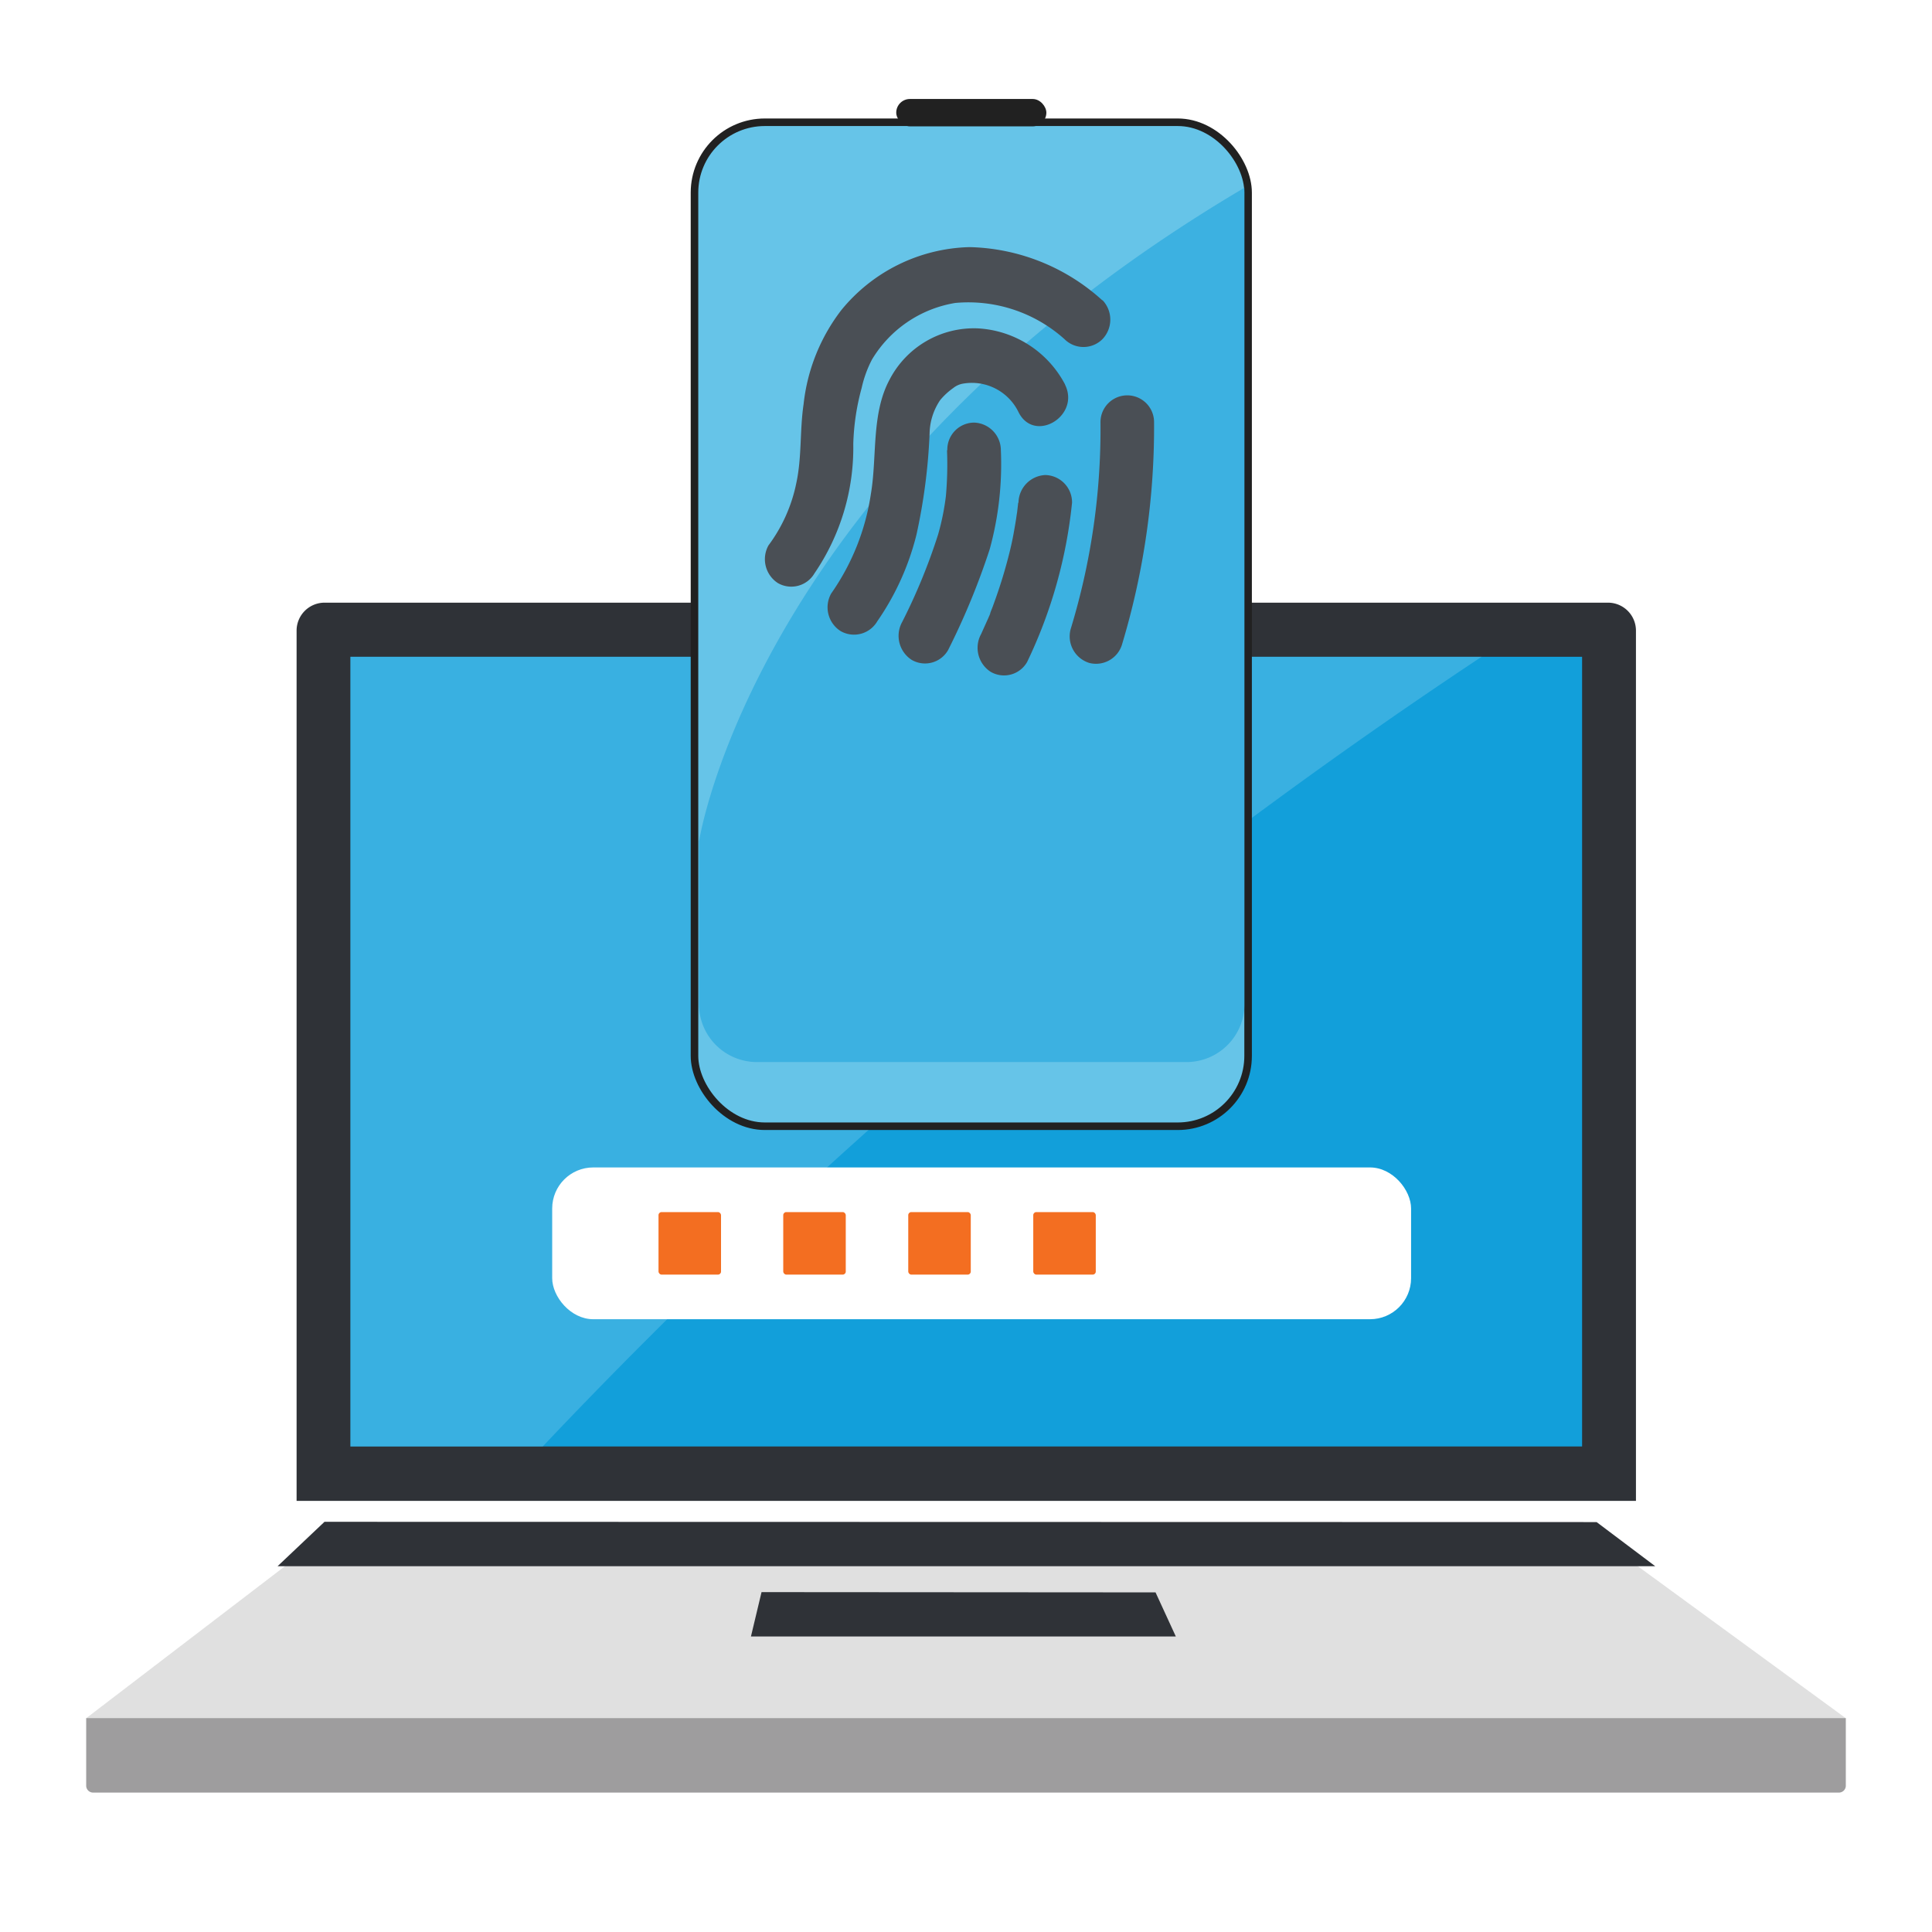
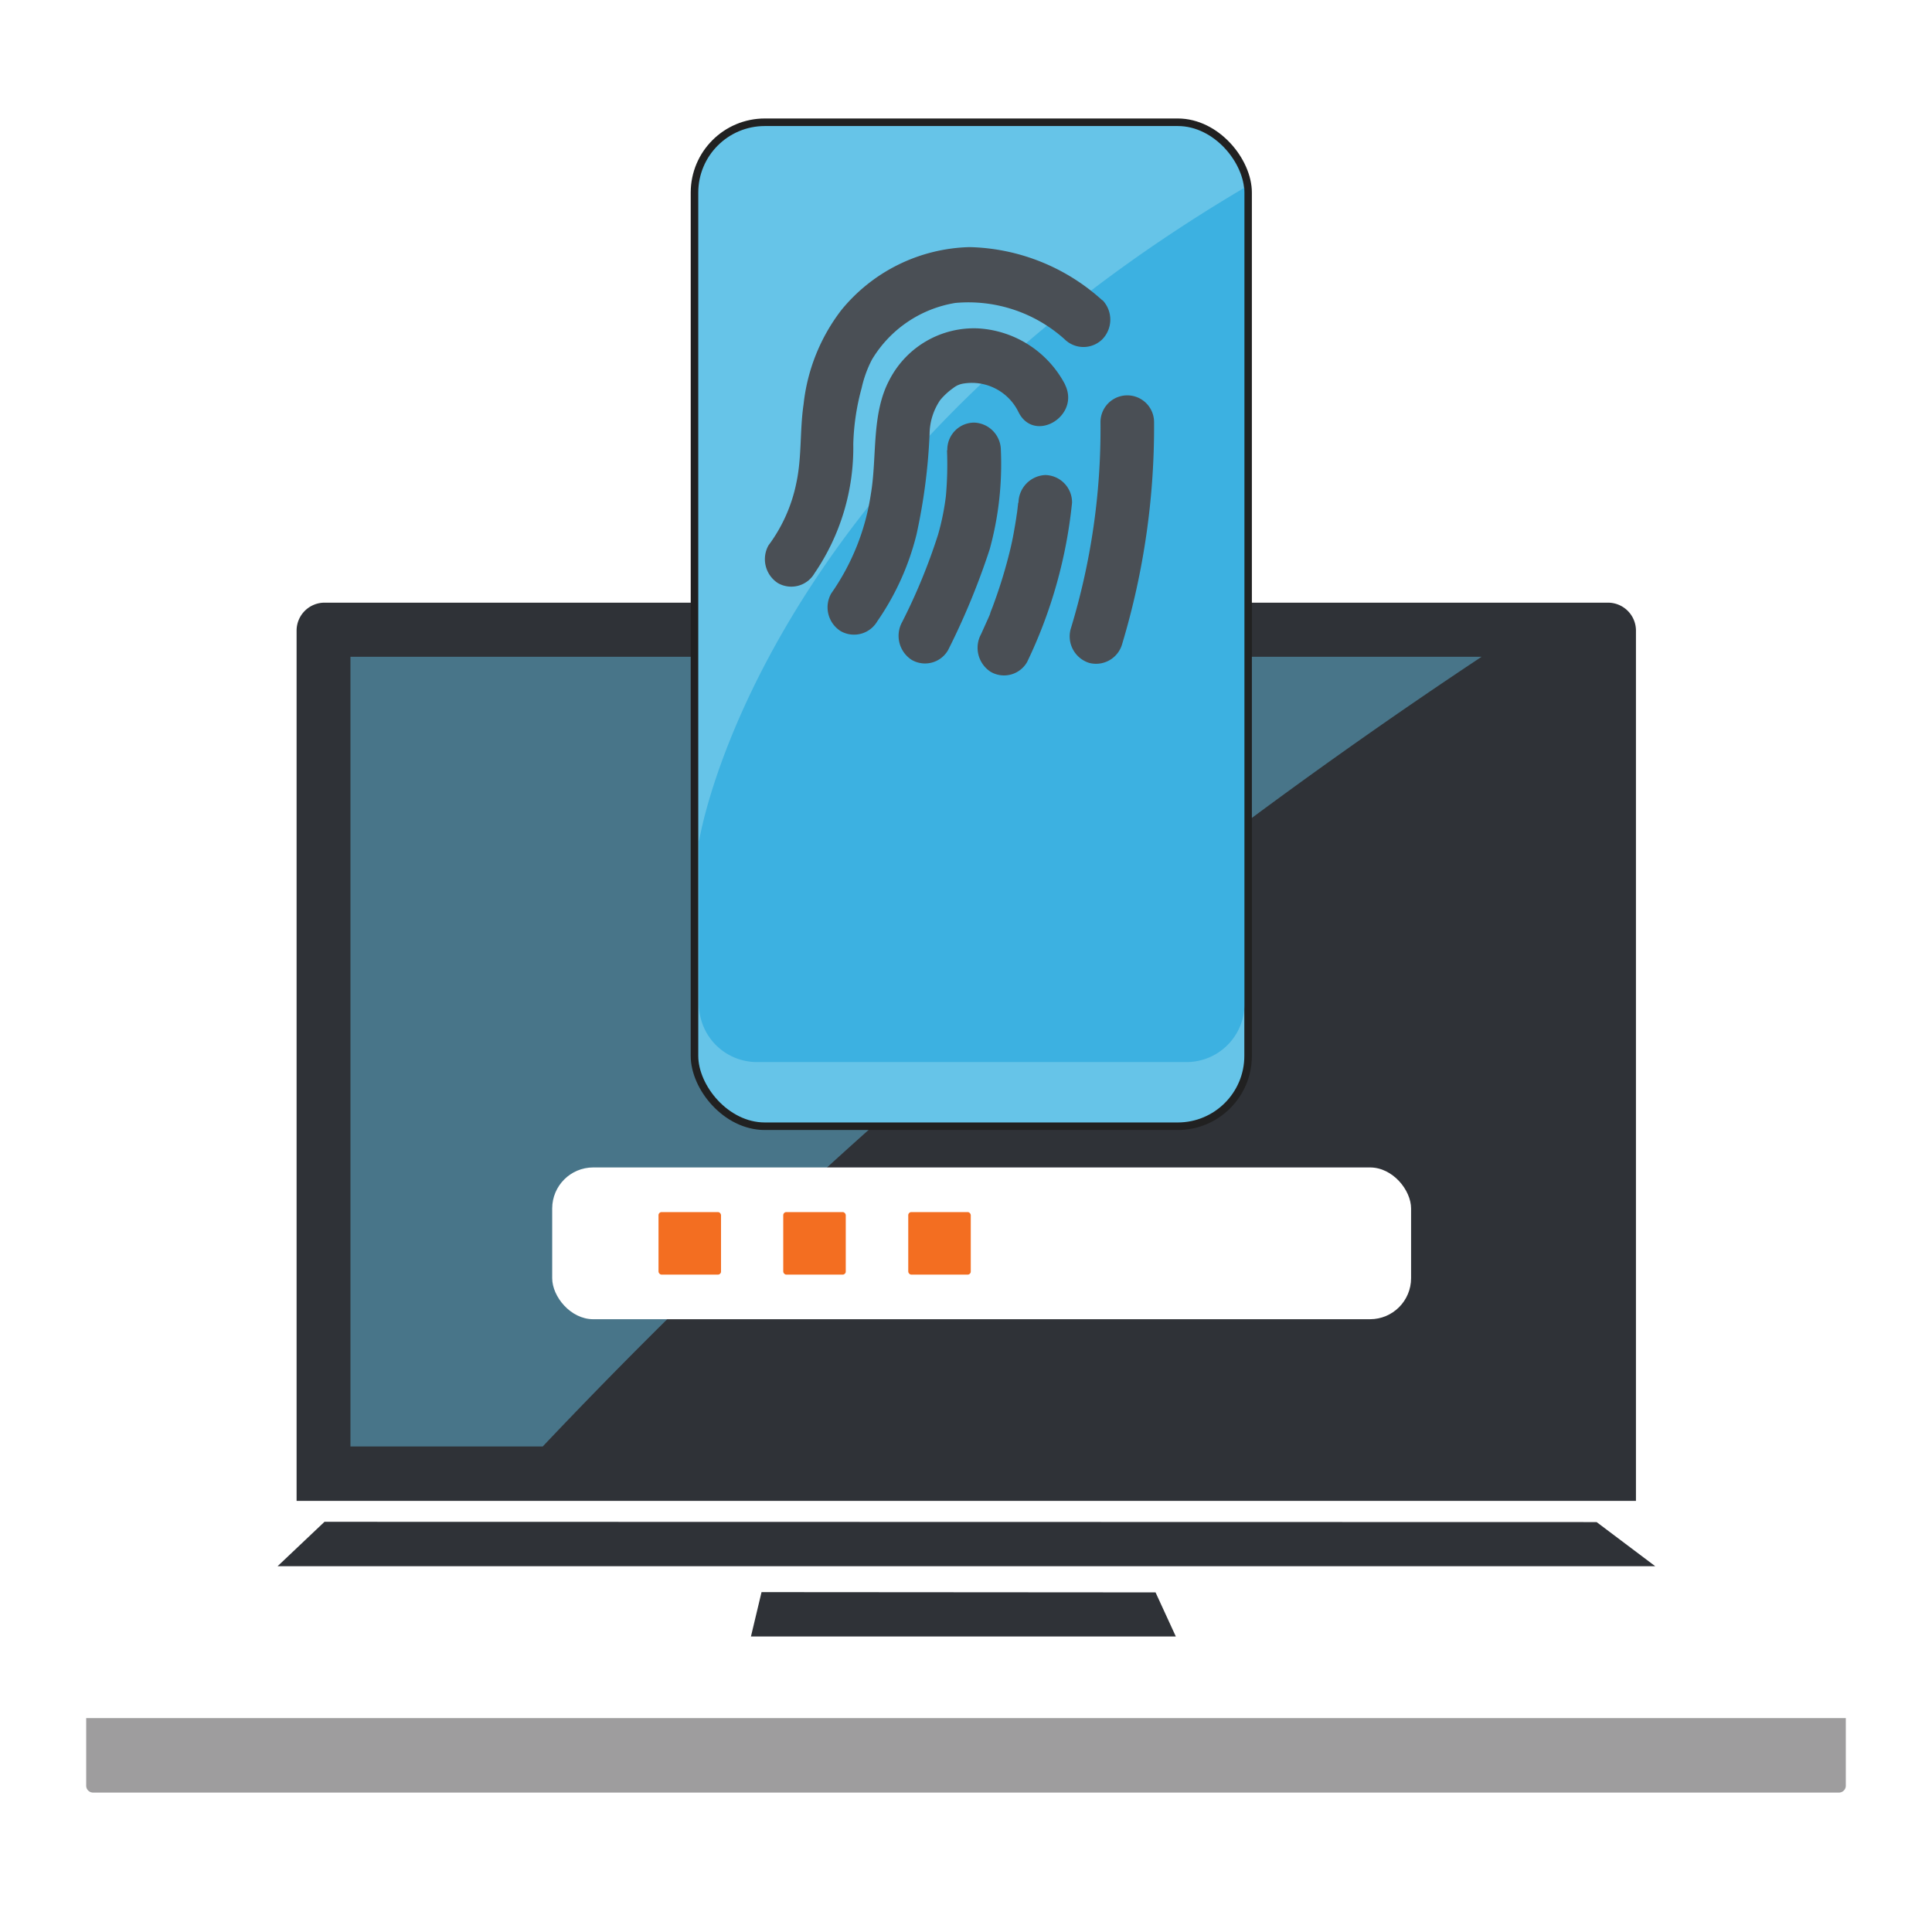
<svg xmlns="http://www.w3.org/2000/svg" class="illustration" width="64" height="64">
  <defs>
    <filter id="b" width="70.29" height="17.204" x="-3.145" y="45.71" filterUnits="userSpaceOnUse">
      <feOffset dy="2" />
      <feGaussianBlur result="c" stdDeviation="2" />
      <feFlood flood-opacity=".302" />
      <feComposite in2="c" operator="in" />
      <feComposite in="SourceGraphic" />
    </filter>
    <filter id="c" width="70.29" height="14.468" x="-3.145" y="50.914" filterUnits="userSpaceOnUse">
      <feOffset dy="2" />
      <feGaussianBlur result="e" stdDeviation="2" />
      <feFlood flood-opacity=".302" />
      <feComposite in2="e" operator="in" />
      <feComposite in="SourceGraphic" />
    </filter>
    <filter id="d" width="30.589" height="45.508" x="16.881" y="-2.075" filterUnits="userSpaceOnUse">
      <feOffset dy="2" />
      <feGaussianBlur result="g" stdDeviation="2" />
      <feFlood flood-opacity=".302" />
      <feComposite in2="g" operator="in" />
      <feComposite in="SourceGraphic" />
    </filter>
    <clipPath id="a">
      <path fill="none" d="M0 0h64v64H0Z" />
    </clipPath>
  </defs>
  <g clip-path="url(#a)">
    <g filter="url(#b)" transform="translate(-.005 .004)">
-       <path fill="#e0e0e0" d="M61.15 54.914H2.86l6.8-5.2 44.424.037Z" />
-     </g>
+       </g>
    <g filter="url(#c)" transform="translate(-.005 .004)">
      <path fill="#9e9d9e" d="M2.86 54.91h58.29v2.237a.229.229 0 0 1-.231.231H3.091a.229.229 0 0 1-.231-.231V54.91Z" />
    </g>
    <path fill="#2f3237" d="M10.749 19.964h42.52a.927.927 0 0 1 .924.924v28.831H9.825V20.888a.927.927 0 0 1 .924-.924ZM54.831 51.882H9.196l1.553-1.47 42.141.009Zm-15.88 2.329H24.876l.351-1.47 13.052.009Z" />
-     <path fill="#129fda" d="M11.609 21.757h40.8v26.159h-40.8Z" />
    <path fill="#66c4e8" d="M49.079 21.757h-37.47v26.159h6.37a179.427 179.427 0 0 1 31.1-26.159Z" opacity=".46" />
    <g transform="translate(18.292 38.673)">
      <rect width="28.452" height="5.028" fill="#fff" rx="1.36" />
      <rect width="2.071" height="2.071" fill="#f36e21" rx=".1" transform="translate(3.522 1.479)" />
      <rect width="2.071" height="2.071" fill="#f36e21" rx=".1" transform="translate(7.654 1.479)" />
      <rect width="2.071" height="2.071" fill="#f36e21" rx=".1" transform="translate(11.795 1.479)" />
-       <rect width="2.071" height="2.071" fill="#f36e21" rx=".1" transform="translate(15.936 1.479)" />
    </g>
    <g transform="translate(23.006 2.05)">
      <g filter="url(#d)" transform="translate(-23.01 -2.05)">
        <rect width="18.339" height="33.258" fill="#66c4e8" stroke="#212121" stroke-miterlimit="10" stroke-width=".25" rx="2.33" transform="translate(23.01 2.05)" />
      </g>
      <path fill="#129fda" d="M.148 25.79v5.419a1.921 1.921 0 0 0 1.923 1.923h14.225a1.921 1.921 0 0 0 1.923-1.923V4.169C2.019 13.727.157 25.79.157 25.79Z" opacity=".5" />
-       <rect width="4.973" height=".906" fill="#212121" rx=".453" transform="translate(6.683 1.229)" />
      <g fill="#4a4f55">
        <path d="M13.514 7.902a6.768 6.768 0 0 0-4.4-1.766 5.662 5.662 0 0 0-4.252 2.089 6.207 6.207 0 0 0-1.248 3.115c-.129.869-.055 1.747-.24 2.607a5.178 5.178 0 0 1-.924 2.071.942.942 0 0 0 .314 1.248.89.89 0 0 0 1.211-.324 7.381 7.381 0 0 0 1.285-4.28 7.781 7.781 0 0 1 .277-1.858 3.821 3.821 0 0 1 .342-.943 3.964 3.964 0 0 1 2.764-1.876 4.768 4.768 0 0 1 3.614 1.2.89.89 0 0 0 1.257 0 .935.935 0 0 0 0-1.294Z" />
        <path d="M12.28 10.695a3.479 3.479 0 0 0-2.889-1.867 3.15 3.15 0 0 0-2.93 1.7c-.61 1.137-.407 2.551-.619 3.79a7.7 7.7 0 0 1-1.313 3.291.933.933 0 0 0 .314 1.248.892.892 0 0 0 1.211-.324 8.72 8.72 0 0 0 1.3-2.875 19.288 19.288 0 0 0 .434-3.337 2.03 2.03 0 0 1 .351-1.118 2.222 2.222 0 0 1 .434-.4.706.706 0 0 1 .342-.148 1.718 1.718 0 0 1 1.821.952c.527 1.045 2.061.12 1.534-.924Z" />
        <path d="M8.365 12.867a11.82 11.82 0 0 1-.037 1.516 8.209 8.209 0 0 1-.259 1.276 19.345 19.345 0 0 1-1.192 2.9.947.947 0 0 0 .314 1.248.88.88 0 0 0 1.211-.324 23.9 23.9 0 0 0 1.377-3.338 10.631 10.631 0 0 0 .37-3.281.918.918 0 0 0-.887-.915.894.894 0 0 0-.887.915Zm2.357 1.738c-.009.111-.028.231-.037.342.028-.194-.018.092-.018.1-.028.2-.065.4-.1.6-.074.4-.176.795-.287 1.183s-.24.776-.379 1.155c-.028.083-.065.166-.092.24-.037.1-.046.111 0 .018-.018.055-.046.111-.065.157l-.25.555a.947.947 0 0 0 .314 1.248.88.88 0 0 0 1.211-.324 15.847 15.847 0 0 0 1.488-5.278.906.906 0 0 0-.887-.915.931.931 0 0 0-.887.915Zm2.727-2.671a22.683 22.683 0 0 1-.989 6.859.921.921 0 0 0 .619 1.118.9.9 0 0 0 1.091-.638 24.95 24.95 0 0 0 1.054-7.339.887.887 0 0 0-1.775 0Z" />
      </g>
    </g>
  </g>
</svg>